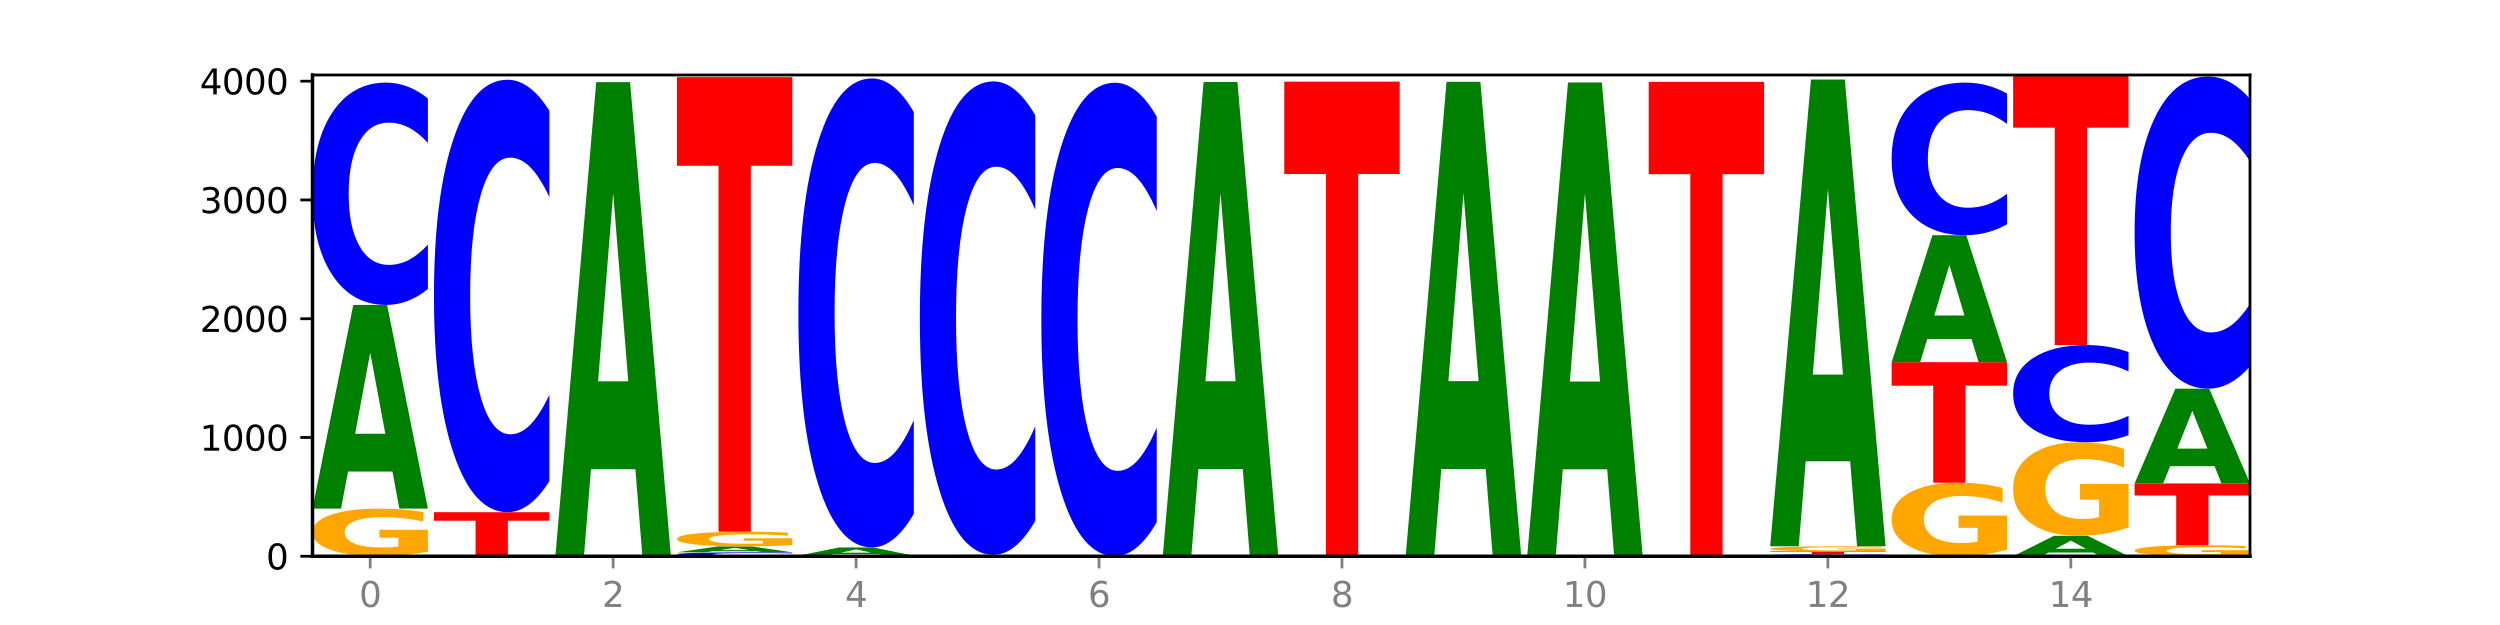
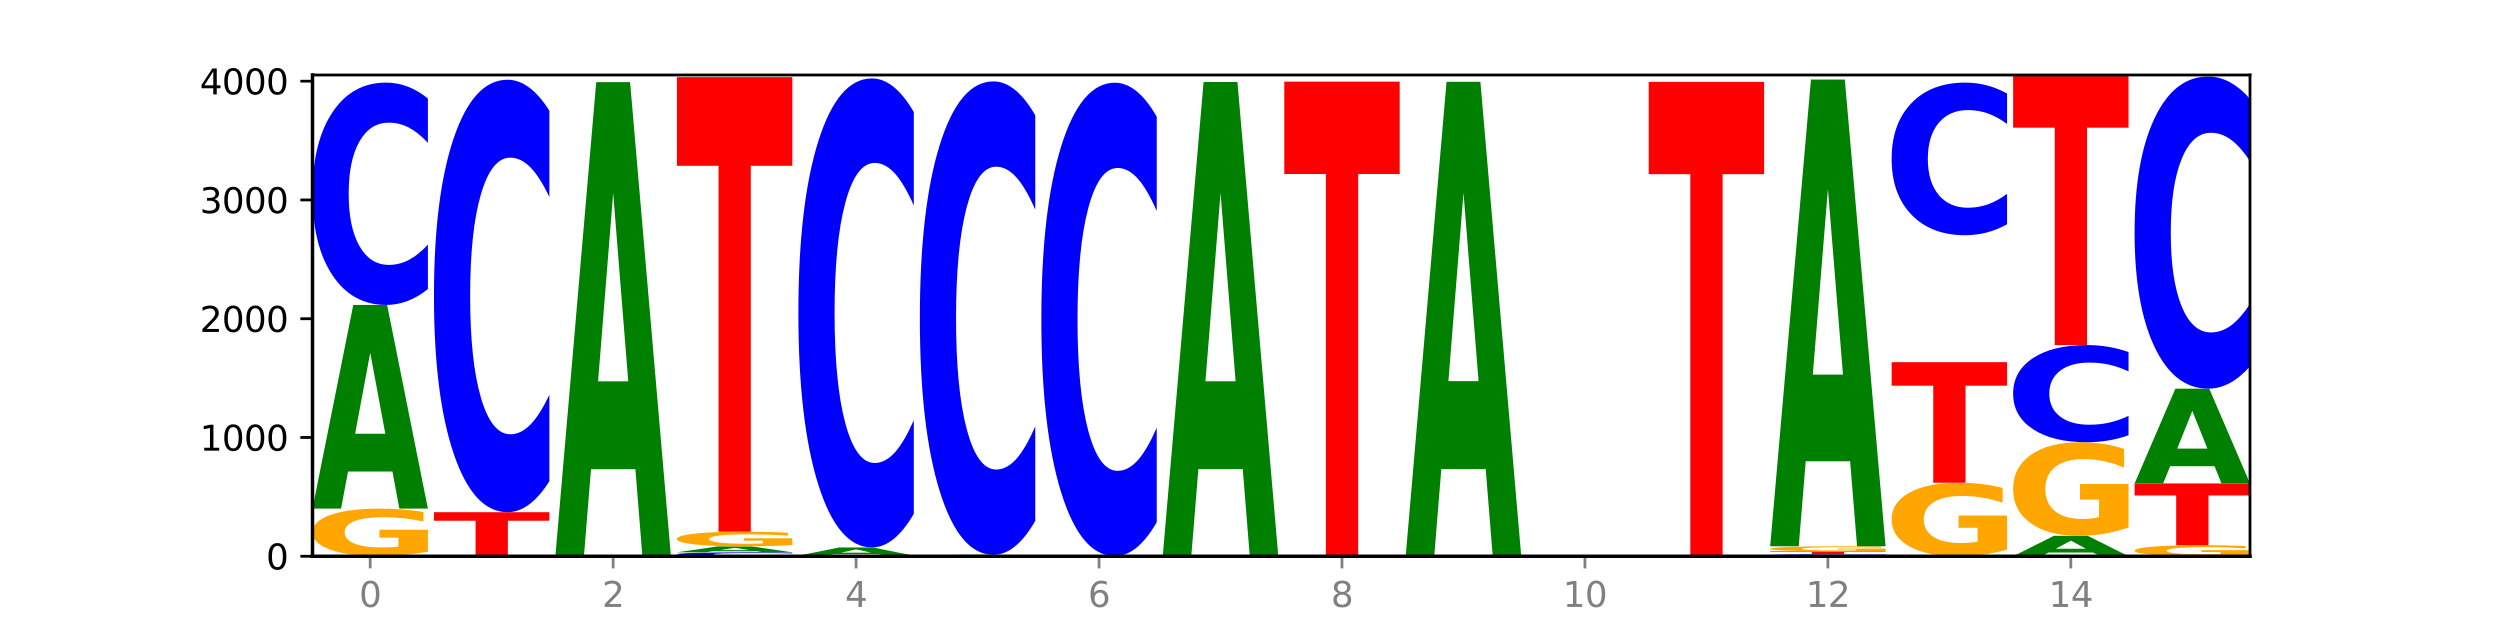
<svg xmlns="http://www.w3.org/2000/svg" xmlns:xlink="http://www.w3.org/1999/xlink" width="720pt" height="180pt" viewBox="0 0 720 180" version="1.1">
  <defs>
    <style type="text/css">*{stroke-linejoin: round; stroke-linecap: butt}</style>
  </defs>
  <g id="figure_1">
    <g id="patch_1">
      <path d="M 0 180  L 720 180  L 720 0  L 0 0  z " style="fill: #ffffff" />
    </g>
    <g id="axes_1">
      <g id="patch_2">
        <path d="M 90 160.2  L 648 160.2  L 648 21.6  L 90 21.6  z " style="fill: #ffffff" />
      </g>
      <g id="line2d_1">
        <path d="M 90 160.2  L 648 160.2  " clip-path="url(#p2a5c91e3a0)" style="fill: none; stroke: #000000; stroke-width: 0.5; stroke-linecap: square" />
      </g>
      <g id="patch_3">
        <path d="M 90 160.132  L 123.235 160.132  L 123.235 160.145  L 111.278 160.145  L 111.278 160.2  L 101.98 160.2  L 101.98 160.145  L 90 160.145  L 90 160.132  z " clip-path="url(#p2a5c91e3a0)" style="fill: #ff0000" />
      </g>
      <g id="patch_4">
        <path d="M 123.235 158.897  Q 119.883 159.514 116.278 159.824  Q 112.673 160.132 108.83 160.132  Q 100.145 160.132 95.072 158.293  Q 90 156.455 90 153.312  Q 90 150.132 95.162 148.308  Q 100.331 146.484 109.321 146.484  Q 112.785 146.484 115.958 146.732  Q 119.138 146.977 121.954 147.462  L 121.954 150.183  Q 119.049 149.559 116.174 149.252  Q 113.299 148.942 110.409 148.942  Q 105.061 148.942 102.163 150.075  Q 99.266 151.206 99.266 153.312  Q 99.266 155.398 102.059 156.537  Q 104.852 157.673 109.992 157.673  Q 111.392 157.673 112.591 157.608  Q 113.79 157.541 114.744 157.4  L 114.744 154.846  L 109.269 154.846  L 109.269 152.57  L 123.235 152.57  L 123.235 158.897  z " clip-path="url(#p2a5c91e3a0)" style="fill: #ffa600" />
      </g>
      <g id="patch_5">
        <path d="M 113.022 135.797  L 100.24 135.797  L 98.222 146.484  L 90 146.484  L 101.742 87.822  L 111.493 87.822  L 123.235 146.484  L 115.02 146.484  L 113.022 135.797  z M 102.279 124.91  L 110.963 124.91  L 106.628 101.576  L 102.279 124.91  z " clip-path="url(#p2a5c91e3a0)" style="fill: #008000" />
      </g>
      <g id="patch_6">
        <path d="M 123.235 83.232  Q 120.455 85.507 117.449 86.658  Q 114.443 87.822 111.169 87.822  Q 101.405 87.822 95.702 79.197  Q 90 70.573 90 55.825  Q 90 41.024 95.702 32.413  Q 101.405 23.789 111.169 23.789  Q 114.443 23.789 117.449 24.953  Q 120.455 26.104 123.235 28.379  L 123.235 41.143  Q 120.43 38.127 117.708 36.725  Q 114.987 35.323 111.981 35.323  Q 106.588 35.323 103.498 40.786  Q 100.417 46.236 100.417 55.825  Q 100.417 65.375 103.498 70.838  Q 106.588 76.287 111.981 76.287  Q 114.987 76.287 117.708 74.885  Q 120.43 73.47 123.235 70.454  L 123.235 83.232  z " clip-path="url(#p2a5c91e3a0)" style="fill: #0000ff" />
      </g>
      <g id="patch_7">
        <path d="M 148.006 160.194  L 135.225 160.194  L 133.206 160.2  L 124.984 160.2  L 136.726 160.166  L 146.477 160.166  L 158.219 160.2  L 150.004 160.2  L 148.006 160.194  z M 137.263 160.187  L 145.947 160.187  L 141.612 160.174  L 137.263 160.187  z " clip-path="url(#p2a5c91e3a0)" style="fill: #008000" />
      </g>
      <g id="patch_8">
        <path d="M 124.984 147.51  L 158.219 147.51  L 158.219 149.978  L 146.263 149.978  L 146.263 160.166  L 136.964 160.166  L 136.964 149.978  L 124.984 149.978  L 124.984 147.51  z " clip-path="url(#p2a5c91e3a0)" style="fill: #ff0000" />
      </g>
      <g id="patch_9">
        <path d="M 158.219 138.583  Q 155.439 143.008 152.433 145.246  Q 149.427 147.51 146.153 147.51  Q 136.389 147.51 130.687 130.736  Q 124.984 113.963 124.984 85.278  Q 124.984 56.49 130.687 39.742  Q 136.389 22.968 146.153 22.968  Q 149.427 22.968 152.433 25.232  Q 155.439 27.47 158.219 31.895  L 158.219 56.721  Q 155.414 50.856 152.693 48.129  Q 149.971 45.402 146.965 45.402  Q 141.573 45.402 138.483 56.027  Q 135.401 66.626 135.401 85.278  Q 135.401 103.852 138.483 114.477  Q 141.573 125.076 146.965 125.076  Q 149.971 125.076 152.693 122.349  Q 155.414 119.597 158.219 113.731  L 158.219 138.583  z " clip-path="url(#p2a5c91e3a0)" style="fill: #0000ff" />
      </g>
      <g id="patch_10">
        <path d="M 193.204 160.197  Q 189.852 160.198 186.247 160.199  Q 182.642 160.2 178.798 160.2  Q 170.113 160.2 165.041 160.195  Q 159.969 160.191 159.969 160.183  Q 159.969 160.175 165.13 160.17  Q 170.3 160.166 179.29 160.166  Q 182.754 160.166 185.927 160.166  Q 189.107 160.167 191.923 160.168  L 191.923 160.175  Q 189.018 160.174 186.143 160.173  Q 183.267 160.172 180.377 160.172  Q 175.029 160.172 172.132 160.175  Q 169.235 160.178 169.235 160.183  Q 169.235 160.188 172.028 160.191  Q 174.821 160.194 179.96 160.194  Q 181.361 160.194 182.56 160.194  Q 183.759 160.194 184.712 160.193  L 184.712 160.187  L 179.238 160.187  L 179.238 160.181  L 193.204 160.181  L 193.204 160.197  z " clip-path="url(#p2a5c91e3a0)" style="fill: #ffa600" />
      </g>
      <g id="patch_11">
        <path d="M 193.204 160.161  Q 190.424 160.163 187.418 160.165  Q 184.411 160.166 181.137 160.166  Q 171.374 160.166 165.671 160.157  Q 159.969 160.147 159.969 160.132  Q 159.969 160.116 165.671 160.107  Q 171.374 160.097 181.137 160.097  Q 184.411 160.097 187.418 160.099  Q 190.424 160.1 193.204 160.102  L 193.204 160.116  Q 190.399 160.113 187.677 160.111  Q 184.956 160.11 181.95 160.11  Q 176.557 160.11 173.467 160.116  Q 170.386 160.121 170.386 160.132  Q 170.386 160.142 173.467 160.148  Q 176.557 160.153 181.95 160.153  Q 184.956 160.153 187.677 160.152  Q 190.399 160.15 193.204 160.147  L 193.204 160.161  z " clip-path="url(#p2a5c91e3a0)" style="fill: #0000ff" />
      </g>
      <g id="patch_12">
        <path d="M 159.969 159.961  L 193.204 159.961  L 193.204 159.987  L 181.247 159.987  L 181.247 160.097  L 171.949 160.097  L 171.949 159.987  L 159.969 159.987  L 159.969 159.961  z " clip-path="url(#p2a5c91e3a0)" style="fill: #ff0000" />
      </g>
      <g id="patch_13">
        <path d="M 182.991 135.129  L 170.209 135.129  L 168.191 159.961  L 159.969 159.961  L 171.711 23.652  L 181.462 23.652  L 193.204 159.961  L 184.988 159.961  L 182.991 135.129  z M 172.248 109.831  L 180.932 109.831  L 176.596 55.611  L 172.248 109.831  z " clip-path="url(#p2a5c91e3a0)" style="fill: #008000" />
      </g>
      <g id="patch_14">
        <path d="M 228.188 160.119  Q 225.408 160.159 222.402 160.179  Q 219.396 160.2 216.122 160.2  Q 206.358 160.2 200.655 160.048  Q 194.953 159.896 194.953 159.636  Q 194.953 159.375 200.655 159.223  Q 206.358 159.071 216.122 159.071  Q 219.396 159.071 222.402 159.092  Q 225.408 159.112 228.188 159.152  L 228.188 159.377  Q 225.383 159.324 222.661 159.299  Q 219.94 159.275 216.934 159.275  Q 211.541 159.275 208.451 159.371  Q 205.37 159.467 205.37 159.636  Q 205.37 159.804 208.451 159.901  Q 211.541 159.997 216.934 159.997  Q 219.94 159.997 222.661 159.972  Q 225.383 159.947 228.188 159.894  L 228.188 160.119  z " clip-path="url(#p2a5c91e3a0)" style="fill: #0000ff" />
      </g>
      <g id="patch_15">
        <path d="M 217.975 158.76  L 205.193 158.76  L 203.175 159.071  L 194.953 159.071  L 206.695 157.361  L 216.446 157.361  L 228.188 159.071  L 219.973 159.071  L 217.975 158.76  z M 207.232 158.442  L 215.916 158.442  L 211.581 157.762  L 207.232 158.442  z " clip-path="url(#p2a5c91e3a0)" style="fill: #008000" />
      </g>
      <g id="patch_16">
        <path d="M 228.188 156.977  Q 224.836 157.169 221.231 157.265  Q 217.626 157.361 213.783 157.361  Q 205.098 157.361 200.025 156.79  Q 194.953 156.218 194.953 155.242  Q 194.953 154.253 200.115 153.686  Q 205.284 153.119 214.274 153.119  Q 217.738 153.119 220.911 153.197  Q 224.091 153.273 226.907 153.424  L 226.907 154.269  Q 224.002 154.075 221.127 153.98  Q 218.252 153.884 215.362 153.884  Q 210.014 153.884 207.116 154.236  Q 204.219 154.587 204.219 155.242  Q 204.219 155.89 207.012 156.244  Q 209.805 156.597 214.945 156.597  Q 216.345 156.597 217.544 156.577  Q 218.743 156.556 219.697 156.512  L 219.697 155.718  L 214.222 155.718  L 214.222 155.011  L 228.188 155.011  L 228.188 156.977  z " clip-path="url(#p2a5c91e3a0)" style="fill: #ffa600" />
      </g>
      <g id="patch_17">
        <path d="M 194.953 22.216  L 228.188 22.216  L 228.188 47.746  L 216.231 47.746  L 216.231 153.119  L 206.933 153.119  L 206.933 47.746  L 194.953 47.746  L 194.953 22.216  z " clip-path="url(#p2a5c91e3a0)" style="fill: #ff0000" />
      </g>
      <g id="patch_18">
        <path d="M 263.172 160.197  Q 259.821 160.198 256.216 160.199  Q 252.61 160.2 248.767 160.2  Q 240.082 160.2 235.01 160.195  Q 229.937 160.191 229.937 160.183  Q 229.937 160.175 235.099 160.17  Q 240.268 160.166 249.259 160.166  Q 252.722 160.166 255.895 160.166  Q 259.076 160.167 261.891 160.168  L 261.891 160.175  Q 258.986 160.174 256.111 160.173  Q 253.236 160.172 250.346 160.172  Q 244.998 160.172 242.101 160.175  Q 239.203 160.178 239.203 160.183  Q 239.203 160.188 241.996 160.191  Q 244.79 160.194 249.929 160.194  Q 251.329 160.194 252.529 160.194  Q 253.728 160.194 254.681 160.193  L 254.681 160.187  L 249.207 160.187  L 249.207 160.181  L 263.172 160.181  L 263.172 160.197  z " clip-path="url(#p2a5c91e3a0)" style="fill: #ffa600" />
      </g>
      <g id="patch_19">
        <path d="M 229.937 160.029  L 263.172 160.029  L 263.172 160.056  L 251.216 160.056  L 251.216 160.166  L 241.917 160.166  L 241.917 160.056  L 229.937 160.056  L 229.937 160.029  z " clip-path="url(#p2a5c91e3a0)" style="fill: #ff0000" />
      </g>
      <g id="patch_20">
        <path d="M 252.959 159.599  L 240.178 159.599  L 238.159 160.029  L 229.937 160.029  L 241.679 157.669  L 251.43 157.669  L 263.172 160.029  L 254.957 160.029  L 252.959 159.599  z M 242.216 159.161  L 250.9 159.161  L 246.565 158.222  L 242.216 159.161  z " clip-path="url(#p2a5c91e3a0)" style="fill: #008000" />
      </g>
      <g id="patch_21">
        <path d="M 263.172 147.987  Q 260.392 152.786 257.386 155.213  Q 254.38 157.669 251.106 157.669  Q 241.342 157.669 235.64 139.476  Q 229.937 121.284 229.937 90.172  Q 229.937 58.949 235.64 40.784  Q 241.342 22.592 251.106 22.592  Q 254.38 22.592 257.386 25.047  Q 260.392 27.475 263.172 32.274  L 263.172 59.2  Q 260.367 52.838 257.646 49.881  Q 254.924 46.923 251.918 46.923  Q 246.526 46.923 243.436 58.447  Q 240.354 69.943 240.354 90.172  Q 240.354 110.318 243.436 121.842  Q 246.526 133.338 251.918 133.338  Q 254.924 133.338 257.646 130.38  Q 260.367 127.394 263.172 121.033  L 263.172 147.987  z " clip-path="url(#p2a5c91e3a0)" style="fill: #0000ff" />
      </g>
      <g id="patch_22">
        <path d="M 287.944 160.125  L 275.162 160.125  L 273.144 160.2  L 264.922 160.2  L 276.664 159.79  L 286.415 159.79  L 298.157 160.2  L 289.941 160.2  L 287.944 160.125  z M 277.2 160.049  L 285.885 160.049  L 281.549 159.886  L 277.2 160.049  z " clip-path="url(#p2a5c91e3a0)" style="fill: #008000" />
      </g>
      <g id="patch_23">
        <path d="M 298.157 150.017  Q 295.377 154.861 292.371 157.311  Q 289.364 159.79 286.09 159.79  Q 276.327 159.79 270.624 141.427  Q 264.922 123.064 264.922 91.661  Q 264.922 60.145 270.624 41.81  Q 276.327 23.447 286.09 23.447  Q 289.364 23.447 292.371 25.926  Q 295.377 28.376 298.157 33.22  L 298.157 60.398  Q 295.352 53.977 292.63 50.992  Q 289.909 48.006 286.903 48.006  Q 281.51 48.006 278.42 59.638  Q 275.338 71.242 275.338 91.661  Q 275.338 111.995 278.42 123.627  Q 281.51 135.23 286.903 135.23  Q 289.909 135.23 292.63 132.245  Q 295.352 129.231 298.157 122.81  L 298.157 150.017  z " clip-path="url(#p2a5c91e3a0)" style="fill: #0000ff" />
      </g>
      <g id="patch_24">
        <path d="M 333.141 160.197  Q 329.789 160.198 326.184 160.199  Q 322.579 160.2 318.736 160.2  Q 310.051 160.2 304.978 160.195  Q 299.906 160.191 299.906 160.183  Q 299.906 160.175 305.068 160.17  Q 310.237 160.166 319.227 160.166  Q 322.691 160.166 325.864 160.166  Q 329.044 160.167 331.86 160.168  L 331.86 160.175  Q 328.955 160.174 326.08 160.173  Q 323.205 160.172 320.315 160.172  Q 314.967 160.172 312.069 160.175  Q 309.172 160.178 309.172 160.183  Q 309.172 160.188 311.965 160.191  Q 314.758 160.194 319.898 160.194  Q 321.298 160.194 322.497 160.194  Q 323.696 160.194 324.65 160.193  L 324.65 160.187  L 319.175 160.187  L 319.175 160.181  L 333.141 160.181  L 333.141 160.197  z " clip-path="url(#p2a5c91e3a0)" style="fill: #ffa600" />
      </g>
      <g id="patch_25">
        <path d="M 333.141 150.393  Q 330.361 155.237 327.355 157.687  Q 324.349 160.166 321.075 160.166  Q 311.311 160.166 305.608 141.803  Q 299.906 123.44 299.906 92.037  Q 299.906 60.521 305.608 42.186  Q 311.311 23.823 321.075 23.823  Q 324.349 23.823 327.355 26.302  Q 330.361 28.752 333.141 33.596  L 333.141 60.775  Q 330.336 54.353 327.614 51.368  Q 324.893 48.382 321.887 48.382  Q 316.494 48.382 313.404 60.014  Q 310.323 71.618 310.323 92.037  Q 310.323 112.371 313.404 124.003  Q 316.494 135.607 321.887 135.607  Q 324.893 135.607 327.614 132.621  Q 330.336 129.608 333.141 123.186  L 333.141 150.393  z " clip-path="url(#p2a5c91e3a0)" style="fill: #0000ff" />
      </g>
      <g id="patch_26">
        <path d="M 368.125 160.197  Q 364.774 160.198 361.169 160.199  Q 357.563 160.2 353.72 160.2  Q 345.035 160.2 339.963 160.195  Q 334.89 160.191 334.89 160.183  Q 334.89 160.175 340.052 160.17  Q 345.221 160.166 354.212 160.166  Q 357.675 160.166 360.848 160.166  Q 364.029 160.167 366.844 160.168  L 366.844 160.175  Q 363.939 160.174 361.064 160.173  Q 358.189 160.172 355.299 160.172  Q 349.951 160.172 347.054 160.175  Q 344.156 160.178 344.156 160.183  Q 344.156 160.188 346.949 160.191  Q 349.743 160.194 354.882 160.194  Q 356.282 160.194 357.482 160.194  Q 358.681 160.194 359.634 160.193  L 359.634 160.187  L 354.159 160.187  L 354.159 160.181  L 368.125 160.181  L 368.125 160.197  z " clip-path="url(#p2a5c91e3a0)" style="fill: #ffa600" />
      </g>
      <g id="patch_27">
        <path d="M 334.89 160.097  L 368.125 160.097  L 368.125 160.111  L 356.168 160.111  L 356.168 160.166  L 346.87 160.166  L 346.87 160.111  L 334.89 160.111  L 334.89 160.097  z " clip-path="url(#p2a5c91e3a0)" style="fill: #ff0000" />
      </g>
      <g id="patch_28">
        <path d="M 368.125 160.085  Q 365.345 160.091 362.339 160.094  Q 359.333 160.097 356.059 160.097  Q 346.295 160.097 340.593 160.074  Q 334.89 160.051 334.89 160.012  Q 334.89 159.972 340.593 159.949  Q 346.295 159.926 356.059 159.926  Q 359.333 159.926 362.339 159.929  Q 365.345 159.933 368.125 159.939  L 368.125 159.973  Q 365.32 159.965 362.599 159.961  Q 359.877 159.957 356.871 159.957  Q 351.479 159.957 348.389 159.972  Q 345.307 159.986 345.307 160.012  Q 345.307 160.037 348.389 160.052  Q 351.479 160.067 356.871 160.067  Q 359.877 160.067 362.599 160.063  Q 365.32 160.059 368.125 160.051  L 368.125 160.085  z " clip-path="url(#p2a5c91e3a0)" style="fill: #0000ff" />
      </g>
      <g id="patch_29">
        <path d="M 357.912 135.095  L 345.131 135.095  L 343.112 159.926  L 334.89 159.926  L 346.632 23.618  L 356.383 23.618  L 368.125 159.926  L 359.91 159.926  L 357.912 135.095  z M 347.169 109.797  L 355.853 109.797  L 351.518 55.577  L 347.169 109.797  z " clip-path="url(#p2a5c91e3a0)" style="fill: #008000" />
      </g>
      <g id="patch_30">
        <path d="M 403.11 160.178  Q 400.33 160.189 397.324 160.194  Q 394.317 160.2 391.043 160.2  Q 381.28 160.2 375.577 160.159  Q 369.875 160.117 369.875 160.046  Q 369.875 159.975 375.577 159.934  Q 381.28 159.892 391.043 159.892  Q 394.317 159.892 397.324 159.898  Q 400.33 159.903 403.11 159.914  L 403.11 159.976  Q 400.305 159.961 397.583 159.954  Q 394.862 159.948 391.856 159.948  Q 386.463 159.948 383.373 159.974  Q 380.291 160 380.291 160.046  Q 380.291 160.092 383.373 160.118  Q 386.463 160.145 391.856 160.145  Q 394.862 160.145 397.583 160.138  Q 400.305 160.131 403.11 160.117  L 403.11 160.178  z " clip-path="url(#p2a5c91e3a0)" style="fill: #0000ff" />
      </g>
      <g id="patch_31">
        <path d="M 369.875 23.515  L 403.11 23.515  L 403.11 50.113  L 391.153 50.113  L 391.153 159.892  L 381.855 159.892  L 381.855 50.113  L 369.875 50.113  L 369.875 23.515  z " clip-path="url(#p2a5c91e3a0)" style="fill: #ff0000" />
      </g>
      <g id="patch_32">
        <path d="M 438.094 160.18  Q 435.314 160.19 432.308 160.195  Q 429.302 160.2 426.028 160.2  Q 416.264 160.2 410.561 160.163  Q 404.859 160.126 404.859 160.063  Q 404.859 160 410.561 159.963  Q 416.264 159.926 426.028 159.926  Q 429.302 159.926 432.308 159.931  Q 435.314 159.936 438.094 159.946  L 438.094 160.001  Q 435.289 159.988 432.567 159.982  Q 429.846 159.976 426.84 159.976  Q 421.447 159.976 418.357 159.999  Q 415.276 160.022 415.276 160.063  Q 415.276 160.104 418.357 160.127  Q 421.447 160.151 426.84 160.151  Q 429.846 160.151 432.567 160.145  Q 435.289 160.139 438.094 160.126  L 438.094 160.18  z " clip-path="url(#p2a5c91e3a0)" style="fill: #0000ff" />
      </g>
      <g id="patch_33">
        <path d="M 427.881 135.083  L 415.099 135.083  L 413.081 159.926  L 404.859 159.926  L 416.601 23.55  L 426.352 23.55  L 438.094 159.926  L 429.879 159.926  L 427.881 135.083  z M 417.138 109.772  L 425.822 109.772  L 421.487 55.525  L 417.138 109.772  z " clip-path="url(#p2a5c91e3a0)" style="fill: #008000" />
      </g>
      <g id="patch_34">
        <path d="M 439.843 160.166  L 473.078 160.166  L 473.078 160.172  L 461.121 160.172  L 461.121 160.2  L 451.823 160.2  L 451.823 160.172  L 439.843 160.172  L 439.843 160.166  z " clip-path="url(#p2a5c91e3a0)" style="fill: #ff0000" />
      </g>
      <g id="patch_35">
        <path d="M 473.078 160.161  Q 470.298 160.163 467.292 160.165  Q 464.286 160.166 461.012 160.166  Q 451.248 160.166 445.546 160.157  Q 439.843 160.147 439.843 160.132  Q 439.843 160.116 445.546 160.107  Q 451.248 160.097 461.012 160.097  Q 464.286 160.097 467.292 160.099  Q 470.298 160.1 473.078 160.102  L 473.078 160.116  Q 470.273 160.113 467.552 160.111  Q 464.83 160.11 461.824 160.11  Q 456.432 160.11 453.342 160.116  Q 450.26 160.121 450.26 160.132  Q 450.26 160.142 453.342 160.148  Q 456.432 160.153 461.824 160.153  Q 464.83 160.153 467.552 160.152  Q 470.273 160.15 473.078 160.147  L 473.078 160.161  z " clip-path="url(#p2a5c91e3a0)" style="fill: #0000ff" />
      </g>
      <g id="patch_36">
        <path d="M 473.078 160.088  Q 469.727 160.093 466.121 160.095  Q 462.516 160.097 458.673 160.097  Q 449.988 160.097 444.916 160.084  Q 439.843 160.07 439.843 160.046  Q 439.843 160.022 445.005 160.008  Q 450.174 159.995 459.165 159.995  Q 462.628 159.995 465.801 159.997  Q 468.982 159.998 471.797 160.002  L 471.797 160.023  Q 468.892 160.018 466.017 160.016  Q 463.142 160.013 460.252 160.013  Q 454.904 160.013 452.007 160.022  Q 449.109 160.03 449.109 160.046  Q 449.109 160.062 451.902 160.07  Q 454.696 160.079 459.835 160.079  Q 461.235 160.079 462.434 160.078  Q 463.634 160.078 464.587 160.077  L 464.587 160.058  L 459.112 160.058  L 459.112 160.041  L 473.078 160.041  L 473.078 160.088  z " clip-path="url(#p2a5c91e3a0)" style="fill: #ffa600" />
      </g>
      <g id="patch_37">
-         <path d="M 462.865 135.176  L 450.084 135.176  L 448.065 159.995  L 439.843 159.995  L 451.585 23.755  L 461.336 23.755  L 473.078 159.995  L 464.863 159.995  L 462.865 135.176  z M 452.122 109.89  L 460.806 109.89  L 456.471 55.698  L 452.122 109.89  z " clip-path="url(#p2a5c91e3a0)" style="fill: #008000" />
-       </g>
+         </g>
      <g id="patch_38">
        <path d="M 497.85 160.175  L 485.068 160.175  L 483.05 160.2  L 474.828 160.2  L 486.57 160.063  L 496.321 160.063  L 508.063 160.2  L 499.847 160.2  L 497.85 160.175  z M 487.106 160.15  L 495.791 160.15  L 491.455 160.095  L 487.106 160.15  z " clip-path="url(#p2a5c91e3a0)" style="fill: #008000" />
      </g>
      <g id="patch_39">
        <path d="M 508.063 160.048  Q 505.283 160.056 502.276 160.059  Q 499.27 160.063 495.996 160.063  Q 486.233 160.063 480.53 160.036  Q 474.828 160.008 474.828 159.961  Q 474.828 159.913 480.53 159.886  Q 486.233 159.858 495.996 159.858  Q 499.27 159.858 502.276 159.862  Q 505.283 159.865 508.063 159.873  L 508.063 159.914  Q 505.258 159.904 502.536 159.899  Q 499.815 159.895 496.808 159.895  Q 491.416 159.895 488.326 159.912  Q 485.244 159.93 485.244 159.961  Q 485.244 159.991 488.326 160.009  Q 491.416 160.026 496.808 160.026  Q 499.815 160.026 502.536 160.022  Q 505.258 160.017 508.063 160.008  L 508.063 160.048  z " clip-path="url(#p2a5c91e3a0)" style="fill: #0000ff" />
      </g>
      <g id="patch_40">
        <path d="M 474.828 23.584  L 508.063 23.584  L 508.063 50.161  L 496.106 50.161  L 496.106 159.858  L 486.808 159.858  L 486.808 50.161  L 474.828 50.161  L 474.828 23.584  z " clip-path="url(#p2a5c91e3a0)" style="fill: #ff0000" />
      </g>
      <g id="patch_41">
        <path d="M 543.047 160.158  Q 540.267 160.179 537.261 160.189  Q 534.255 160.2 530.981 160.2  Q 521.217 160.2 515.514 160.122  Q 509.812 160.043 509.812 159.909  Q 509.812 159.775 515.514 159.697  Q 521.217 159.619 530.981 159.619  Q 534.255 159.619 537.261 159.629  Q 540.267 159.64 543.047 159.66  L 543.047 159.776  Q 540.242 159.749 537.52 159.736  Q 534.799 159.723 531.793 159.723  Q 526.4 159.723 523.31 159.773  Q 520.229 159.822 520.229 159.909  Q 520.229 159.996 523.31 160.046  Q 526.4 160.095 531.793 160.095  Q 534.799 160.095 537.52 160.083  Q 540.242 160.07 543.047 160.042  L 543.047 160.158  z " clip-path="url(#p2a5c91e3a0)" style="fill: #0000ff" />
      </g>
      <g id="patch_42">
        <path d="M 509.812 158.798  L 543.047 158.798  L 543.047 158.958  L 531.09 158.958  L 531.09 159.619  L 521.792 159.619  L 521.792 158.958  L 509.812 158.958  L 509.812 158.798  z " clip-path="url(#p2a5c91e3a0)" style="fill: #ff0000" />
      </g>
      <g id="patch_43">
        <path d="M 543.047 158.665  Q 539.695 158.731 536.09 158.764  Q 532.485 158.798 528.642 158.798  Q 519.957 158.798 514.884 158.599  Q 509.812 158.401 509.812 158.063  Q 509.812 157.72 514.974 157.523  Q 520.143 157.327 529.133 157.327  Q 532.597 157.327 535.77 157.353  Q 538.95 157.38 541.766 157.432  L 541.766 157.725  Q 538.861 157.658 535.986 157.625  Q 533.111 157.592 530.221 157.592  Q 524.873 157.592 521.975 157.714  Q 519.078 157.836 519.078 158.063  Q 519.078 158.287 521.871 158.41  Q 524.664 158.533 529.804 158.533  Q 531.204 158.533 532.403 158.526  Q 533.602 158.518 534.556 158.503  L 534.556 158.228  L 529.081 158.228  L 529.081 157.983  L 543.047 157.983  L 543.047 158.665  z " clip-path="url(#p2a5c91e3a0)" style="fill: #ffa600" />
      </g>
      <g id="patch_44">
        <path d="M 532.834 132.838  L 520.052 132.838  L 518.034 157.327  L 509.812 157.327  L 521.554 22.9  L 531.305 22.9  L 543.047 157.327  L 534.832 157.327  L 532.834 132.838  z M 522.091 107.889  L 530.775 107.889  L 526.44 54.418  L 522.091 107.889  z " clip-path="url(#p2a5c91e3a0)" style="fill: #008000" />
      </g>
      <g id="patch_45">
        <path d="M 578.031 158.284  Q 574.68 159.242 571.074 159.723  Q 567.469 160.2 563.626 160.2  Q 554.941 160.2 549.869 157.348  Q 544.796 154.497 544.796 149.62  Q 544.796 144.686 549.958 141.857  Q 555.127 139.027 564.118 139.027  Q 567.581 139.027 570.754 139.412  Q 573.935 139.792 576.75 140.545  L 576.75 144.765  Q 573.845 143.799 570.97 143.322  Q 568.095 142.841 565.205 142.841  Q 559.857 142.841 556.96 144.599  Q 554.062 146.353 554.062 149.62  Q 554.062 152.857 556.855 154.624  Q 559.649 156.386 564.788 156.386  Q 566.188 156.386 567.387 156.286  Q 568.587 156.181 569.54 155.962  L 569.54 151.999  L 564.065 151.999  L 564.065 148.47  L 578.031 148.47  L 578.031 158.284  z " clip-path="url(#p2a5c91e3a0)" style="fill: #ffa600" />
      </g>
      <g id="patch_46">
        <path d="M 544.796 104.308  L 578.031 104.308  L 578.031 111.08  L 566.074 111.08  L 566.074 139.027  L 556.776 139.027  L 556.776 111.08  L 544.796 111.08  L 544.796 104.308  z " clip-path="url(#p2a5c91e3a0)" style="fill: #ff0000" />
      </g>
      <g id="patch_47">
-         <path d="M 567.818 97.647  L 555.037 97.647  L 553.018 104.308  L 544.796 104.308  L 556.538 67.743  L 566.289 67.743  L 578.031 104.308  L 569.816 104.308  L 567.818 97.647  z M 557.075 90.861  L 565.759 90.861  L 561.424 76.316  L 557.075 90.861  z " clip-path="url(#p2a5c91e3a0)" style="fill: #008000" />
-       </g>
+         </g>
      <g id="patch_48">
        <path d="M 578.031 64.592  Q 575.251 66.154 572.245 66.944  Q 569.239 67.743 565.965 67.743  Q 556.201 67.743 550.499 61.823  Q 544.796 55.903 544.796 45.78  Q 544.796 35.62 550.499 29.709  Q 556.201 23.789 565.965 23.789  Q 569.239 23.789 572.245 24.588  Q 575.251 25.378 578.031 26.94  L 578.031 35.701  Q 575.226 33.631 572.505 32.669  Q 569.783 31.706 566.777 31.706  Q 561.384 31.706 558.295 35.456  Q 555.213 39.197 555.213 45.78  Q 555.213 52.335 558.295 56.085  Q 561.384 59.826 566.777 59.826  Q 569.783 59.826 572.505 58.863  Q 575.226 57.892 578.031 55.822  L 578.031 64.592  z " clip-path="url(#p2a5c91e3a0)" style="fill: #0000ff" />
      </g>
      <g id="patch_49">
        <path d="M 602.803 159.128  L 590.021 159.128  L 588.003 160.2  L 579.781 160.2  L 591.523 154.317  L 601.274 154.317  L 613.016 160.2  L 604.8 160.2  L 602.803 159.128  z M 592.059 158.036  L 600.744 158.036  L 596.408 155.696  L 592.059 158.036  z " clip-path="url(#p2a5c91e3a0)" style="fill: #008000" />
      </g>
      <g id="patch_50">
        <path d="M 613.016 151.878  Q 609.664 153.097 606.059 153.71  Q 602.454 154.317 598.61 154.317  Q 589.925 154.317 584.853 150.686  Q 579.781 147.056 579.781 140.848  Q 579.781 134.568 584.942 130.965  Q 590.112 127.363 599.102 127.363  Q 602.565 127.363 605.739 127.853  Q 608.919 128.337 611.735 129.295  L 611.735 134.668  Q 608.83 133.437 605.955 132.83  Q 603.079 132.218 600.189 132.218  Q 594.841 132.218 591.944 134.456  Q 589.046 136.689 589.046 140.848  Q 589.046 144.968 591.84 147.218  Q 594.633 149.462 599.772 149.462  Q 601.173 149.462 602.372 149.333  Q 603.571 149.2 604.524 148.921  L 604.524 143.877  L 599.05 143.877  L 599.05 139.384  L 613.016 139.384  L 613.016 151.878  z " clip-path="url(#p2a5c91e3a0)" style="fill: #ffa600" />
      </g>
      <g id="patch_51">
        <path d="M 613.016 125.357  Q 610.236 126.351 607.229 126.854  Q 604.223 127.363 600.949 127.363  Q 591.186 127.363 585.483 123.594  Q 579.781 119.826 579.781 113.382  Q 579.781 106.914 585.483 103.151  Q 591.186 99.383 600.949 99.383  Q 604.223 99.383 607.229 99.892  Q 610.236 100.394 613.016 101.389  L 613.016 106.966  Q 610.21 105.648 607.489 105.036  Q 604.768 104.423 601.761 104.423  Q 596.369 104.423 593.279 106.81  Q 590.197 109.191 590.197 113.382  Q 590.197 117.555 593.279 119.942  Q 596.369 122.323 601.761 122.323  Q 604.768 122.323 607.489 121.71  Q 610.21 121.092 613.016 119.774  L 613.016 125.357  z " clip-path="url(#p2a5c91e3a0)" style="fill: #0000ff" />
      </g>
      <g id="patch_52">
        <path d="M 579.781 21.6  L 613.016 21.6  L 613.016 36.77  L 601.059 36.77  L 601.059 99.383  L 591.761 99.383  L 591.761 36.77  L 579.781 36.77  L 579.781 21.6  z " clip-path="url(#p2a5c91e3a0)" style="fill: #ff0000" />
      </g>
      <g id="patch_53">
        <path d="M 648 159.912  Q 644.648 160.056 641.043 160.128  Q 637.438 160.2 633.595 160.2  Q 624.91 160.2 619.837 159.772  Q 614.765 159.343 614.765 158.61  Q 614.765 157.869 619.927 157.444  Q 625.096 157.019 634.086 157.019  Q 637.55 157.019 640.723 157.077  Q 643.903 157.134 646.719 157.247  L 646.719 157.881  Q 643.814 157.736 640.939 157.664  Q 638.064 157.592 635.174 157.592  Q 629.826 157.592 626.928 157.856  Q 624.031 158.12 624.031 158.61  Q 624.031 159.097 626.824 159.362  Q 629.617 159.627 634.757 159.627  Q 636.157 159.627 637.356 159.612  Q 638.555 159.596 639.509 159.563  L 639.509 158.968  L 634.034 158.968  L 634.034 158.438  L 648 158.438  L 648 159.912  z " clip-path="url(#p2a5c91e3a0)" style="fill: #ffa600" />
      </g>
      <g id="patch_54">
        <path d="M 614.765 139.232  L 648 139.232  L 648 142.701  L 636.043 142.701  L 636.043 157.019  L 626.745 157.019  L 626.745 142.701  L 614.765 142.701  L 614.765 139.232  z " clip-path="url(#p2a5c91e3a0)" style="fill: #ff0000" />
      </g>
      <g id="patch_55">
        <path d="M 637.787 134.26  L 625.005 134.26  L 622.987 139.232  L 614.765 139.232  L 626.507 111.936  L 636.258 111.936  L 648 139.232  L 639.785 139.232  L 637.787 134.26  z M 627.044 129.194  L 635.728 129.194  L 631.393 118.336  L 627.044 129.194  z " clip-path="url(#p2a5c91e3a0)" style="fill: #008000" />
      </g>
      <g id="patch_56">
        <path d="M 648 105.493  Q 645.22 108.687 642.214 110.302  Q 639.208 111.936 635.934 111.936  Q 626.17 111.936 620.467 99.829  Q 614.765 87.723 614.765 67.018  Q 614.765 46.24 620.467 34.152  Q 626.17 22.045 635.934 22.045  Q 639.208 22.045 642.214 23.679  Q 645.22 25.294 648 28.488  L 648 46.407  Q 645.195 42.173 642.473 40.205  Q 639.752 38.237 636.746 38.237  Q 631.353 38.237 628.263 45.906  Q 625.182 53.556 625.182 67.018  Q 625.182 80.425 628.263 88.094  Q 631.353 95.744 636.746 95.744  Q 639.752 95.744 642.473 93.776  Q 645.195 91.789 648 87.555  L 648 105.493  z " clip-path="url(#p2a5c91e3a0)" style="fill: #0000ff" />
      </g>
      <g id="matplotlib.axis_1">
        <g id="xtick_1">
          <g id="line2d_2">
            <defs>
              <path id="mbd8701dead" d="M 0 0  L 0 3.5  " style="stroke: #808080; stroke-width: 0.8" />
            </defs>
            <g>
              <use xlink:href="#mbd8701dead" x="106.618" y="160.2" style="fill: #808080; stroke: #808080; stroke-width: 0.8" />
            </g>
          </g>
          <g id="text_1">
            <g style="fill: #808080" transform="translate(103.436 174.798) scale(0.1 -0.1)">
              <defs>
                <path id="DejaVuSans-30" d="M 2034 4250  Q 1547 4250 1301 3770  Q 1056 3291 1056 2328  Q 1056 1369 1301 889  Q 1547 409 2034 409  Q 2525 409 2770 889  Q 3016 1369 3016 2328  Q 3016 3291 2770 3770  Q 2525 4250 2034 4250  z M 2034 4750  Q 2819 4750 3233 4129  Q 3647 3509 3647 2328  Q 3647 1150 3233 529  Q 2819 -91 2034 -91  Q 1250 -91 836 529  Q 422 1150 422 2328  Q 422 3509 836 4129  Q 1250 4750 2034 4750  z " transform="scale(0.016)" />
              </defs>
              <use xlink:href="#DejaVuSans-30" />
            </g>
          </g>
        </g>
        <g id="xtick_2">
          <g id="line2d_3">
            <g>
              <use xlink:href="#mbd8701dead" x="176.586" y="160.2" style="fill: #808080; stroke: #808080; stroke-width: 0.8" />
            </g>
          </g>
          <g id="text_2">
            <g style="fill: #808080" transform="translate(173.405 174.798) scale(0.1 -0.1)">
              <defs>
                <path id="DejaVuSans-32" d="M 1228 531  L 3431 531  L 3431 0  L 469 0  L 469 531  Q 828 903 1448 1529  Q 2069 2156 2228 2338  Q 2531 2678 2651 2914  Q 2772 3150 2772 3378  Q 2772 3750 2511 3984  Q 2250 4219 1831 4219  Q 1534 4219 1204 4116  Q 875 4013 500 3803  L 500 4441  Q 881 4594 1212 4672  Q 1544 4750 1819 4750  Q 2544 4750 2975 4387  Q 3406 4025 3406 3419  Q 3406 3131 3298 2873  Q 3191 2616 2906 2266  Q 2828 2175 2409 1742  Q 1991 1309 1228 531  z " transform="scale(0.016)" />
              </defs>
              <use xlink:href="#DejaVuSans-32" />
            </g>
          </g>
        </g>
        <g id="xtick_3">
          <g id="line2d_4">
            <g>
              <use xlink:href="#mbd8701dead" x="246.555" y="160.2" style="fill: #808080; stroke: #808080; stroke-width: 0.8" />
            </g>
          </g>
          <g id="text_3">
            <g style="fill: #808080" transform="translate(243.374 174.798) scale(0.1 -0.1)">
              <defs>
                <path id="DejaVuSans-34" d="M 2419 4116  L 825 1625  L 2419 1625  L 2419 4116  z M 2253 4666  L 3047 4666  L 3047 1625  L 3713 1625  L 3713 1100  L 3047 1100  L 3047 0  L 2419 0  L 2419 1100  L 313 1100  L 313 1709  L 2253 4666  z " transform="scale(0.016)" />
              </defs>
              <use xlink:href="#DejaVuSans-34" />
            </g>
          </g>
        </g>
        <g id="xtick_4">
          <g id="line2d_5">
            <g>
              <use xlink:href="#mbd8701dead" x="316.524" y="160.2" style="fill: #808080; stroke: #808080; stroke-width: 0.8" />
            </g>
          </g>
          <g id="text_4">
            <g style="fill: #808080" transform="translate(313.342 174.798) scale(0.1 -0.1)">
              <defs>
                <path id="DejaVuSans-36" d="M 2113 2584  Q 1688 2584 1439 2293  Q 1191 2003 1191 1497  Q 1191 994 1439 701  Q 1688 409 2113 409  Q 2538 409 2786 701  Q 3034 994 3034 1497  Q 3034 2003 2786 2293  Q 2538 2584 2113 2584  z M 3366 4563  L 3366 3988  Q 3128 4100 2886 4159  Q 2644 4219 2406 4219  Q 1781 4219 1451 3797  Q 1122 3375 1075 2522  Q 1259 2794 1537 2939  Q 1816 3084 2150 3084  Q 2853 3084 3261 2657  Q 3669 2231 3669 1497  Q 3669 778 3244 343  Q 2819 -91 2113 -91  Q 1303 -91 875 529  Q 447 1150 447 2328  Q 447 3434 972 4092  Q 1497 4750 2381 4750  Q 2619 4750 2861 4703  Q 3103 4656 3366 4563  z " transform="scale(0.016)" />
              </defs>
              <use xlink:href="#DejaVuSans-36" />
            </g>
          </g>
        </g>
        <g id="xtick_5">
          <g id="line2d_6">
            <g>
              <use xlink:href="#mbd8701dead" x="386.492" y="160.2" style="fill: #808080; stroke: #808080; stroke-width: 0.8" />
            </g>
          </g>
          <g id="text_5">
            <g style="fill: #808080" transform="translate(383.311 174.798) scale(0.1 -0.1)">
              <defs>
                <path id="DejaVuSans-38" d="M 2034 2216  Q 1584 2216 1326 1975  Q 1069 1734 1069 1313  Q 1069 891 1326 650  Q 1584 409 2034 409  Q 2484 409 2743 651  Q 3003 894 3003 1313  Q 3003 1734 2745 1975  Q 2488 2216 2034 2216  z M 1403 2484  Q 997 2584 770 2862  Q 544 3141 544 3541  Q 544 4100 942 4425  Q 1341 4750 2034 4750  Q 2731 4750 3128 4425  Q 3525 4100 3525 3541  Q 3525 3141 3298 2862  Q 3072 2584 2669 2484  Q 3125 2378 3379 2068  Q 3634 1759 3634 1313  Q 3634 634 3220 271  Q 2806 -91 2034 -91  Q 1263 -91 848 271  Q 434 634 434 1313  Q 434 1759 690 2068  Q 947 2378 1403 2484  z M 1172 3481  Q 1172 3119 1398 2916  Q 1625 2713 2034 2713  Q 2441 2713 2670 2916  Q 2900 3119 2900 3481  Q 2900 3844 2670 4047  Q 2441 4250 2034 4250  Q 1625 4250 1398 4047  Q 1172 3844 1172 3481  z " transform="scale(0.016)" />
              </defs>
              <use xlink:href="#DejaVuSans-38" />
            </g>
          </g>
        </g>
        <g id="xtick_6">
          <g id="line2d_7">
            <g>
              <use xlink:href="#mbd8701dead" x="456.461" y="160.2" style="fill: #808080; stroke: #808080; stroke-width: 0.8" />
            </g>
          </g>
          <g id="text_6">
            <g style="fill: #808080" transform="translate(450.098 174.798) scale(0.1 -0.1)">
              <defs>
                <path id="DejaVuSans-31" d="M 794 531  L 1825 531  L 1825 4091  L 703 3866  L 703 4441  L 1819 4666  L 2450 4666  L 2450 531  L 3481 531  L 3481 0  L 794 0  L 794 531  z " transform="scale(0.016)" />
              </defs>
              <use xlink:href="#DejaVuSans-31" />
              <use xlink:href="#DejaVuSans-30" x="63.623" />
            </g>
          </g>
        </g>
        <g id="xtick_7">
          <g id="line2d_8">
            <g>
              <use xlink:href="#mbd8701dead" x="526.429" y="160.2" style="fill: #808080; stroke: #808080; stroke-width: 0.8" />
            </g>
          </g>
          <g id="text_7">
            <g style="fill: #808080" transform="translate(520.067 174.798) scale(0.1 -0.1)">
              <use xlink:href="#DejaVuSans-31" />
              <use xlink:href="#DejaVuSans-32" x="63.623" />
            </g>
          </g>
        </g>
        <g id="xtick_8">
          <g id="line2d_9">
            <g>
              <use xlink:href="#mbd8701dead" x="596.398" y="160.2" style="fill: #808080; stroke: #808080; stroke-width: 0.8" />
            </g>
          </g>
          <g id="text_8">
            <g style="fill: #808080" transform="translate(590.036 174.798) scale(0.1 -0.1)">
              <use xlink:href="#DejaVuSans-31" />
              <use xlink:href="#DejaVuSans-34" x="63.623" />
            </g>
          </g>
        </g>
      </g>
      <g id="matplotlib.axis_2">
        <g id="ytick_1">
          <g id="line2d_10">
            <defs>
              <path id="mda4904fee9" d="M 0 0  L -3.5 0  " style="stroke: #000000; stroke-width: 0.8" />
            </defs>
            <g>
              <use xlink:href="#mda4904fee9" x="90" y="160.2" style="stroke: #000000; stroke-width: 0.8" />
            </g>
          </g>
          <g id="text_9">
            <g transform="translate(76.638 163.999) scale(0.1 -0.1)">
              <use xlink:href="#DejaVuSans-30" />
            </g>
          </g>
        </g>
        <g id="ytick_2">
          <g id="line2d_11">
            <g>
              <use xlink:href="#mda4904fee9" x="90" y="125.995" style="stroke: #000000; stroke-width: 0.8" />
            </g>
          </g>
          <g id="text_10">
            <g transform="translate(57.55 129.794) scale(0.1 -0.1)">
              <use xlink:href="#DejaVuSans-31" />
              <use xlink:href="#DejaVuSans-30" x="63.623" />
              <use xlink:href="#DejaVuSans-30" x="127.246" />
              <use xlink:href="#DejaVuSans-30" x="190.869" />
            </g>
          </g>
        </g>
        <g id="ytick_3">
          <g id="line2d_12">
            <g>
              <use xlink:href="#mda4904fee9" x="90" y="91.789" style="stroke: #000000; stroke-width: 0.8" />
            </g>
          </g>
          <g id="text_11">
            <g transform="translate(57.55 95.589) scale(0.1 -0.1)">
              <use xlink:href="#DejaVuSans-32" />
              <use xlink:href="#DejaVuSans-30" x="63.623" />
              <use xlink:href="#DejaVuSans-30" x="127.246" />
              <use xlink:href="#DejaVuSans-30" x="190.869" />
            </g>
          </g>
        </g>
        <g id="ytick_4">
          <g id="line2d_13">
            <g>
              <use xlink:href="#mda4904fee9" x="90" y="57.584" style="stroke: #000000; stroke-width: 0.8" />
            </g>
          </g>
          <g id="text_12">
            <g transform="translate(57.55 61.383) scale(0.1 -0.1)">
              <defs>
                <path id="DejaVuSans-33" d="M 2597 2516  Q 3050 2419 3304 2112  Q 3559 1806 3559 1356  Q 3559 666 3084 287  Q 2609 -91 1734 -91  Q 1441 -91 1130 -33  Q 819 25 488 141  L 488 750  Q 750 597 1062 519  Q 1375 441 1716 441  Q 2309 441 2620 675  Q 2931 909 2931 1356  Q 2931 1769 2642 2001  Q 2353 2234 1838 2234  L 1294 2234  L 1294 2753  L 1863 2753  Q 2328 2753 2575 2939  Q 2822 3125 2822 3475  Q 2822 3834 2567 4026  Q 2313 4219 1838 4219  Q 1578 4219 1281 4162  Q 984 4106 628 3988  L 628 4550  Q 988 4650 1302 4700  Q 1616 4750 1894 4750  Q 2613 4750 3031 4423  Q 3450 4097 3450 3541  Q 3450 3153 3228 2886  Q 3006 2619 2597 2516  z " transform="scale(0.016)" />
              </defs>
              <use xlink:href="#DejaVuSans-33" />
              <use xlink:href="#DejaVuSans-30" x="63.623" />
              <use xlink:href="#DejaVuSans-30" x="127.246" />
              <use xlink:href="#DejaVuSans-30" x="190.869" />
            </g>
          </g>
        </g>
        <g id="ytick_5">
          <g id="line2d_14">
            <g>
              <use xlink:href="#mda4904fee9" x="90" y="23.379" style="stroke: #000000; stroke-width: 0.8" />
            </g>
          </g>
          <g id="text_13">
            <g transform="translate(57.55 27.178) scale(0.1 -0.1)">
              <use xlink:href="#DejaVuSans-34" />
              <use xlink:href="#DejaVuSans-30" x="63.623" />
              <use xlink:href="#DejaVuSans-30" x="127.246" />
              <use xlink:href="#DejaVuSans-30" x="190.869" />
            </g>
          </g>
        </g>
      </g>
      <g id="patch_57">
        <path d="M 90 160.2  L 90 21.6  " style="fill: none; stroke: #000000; stroke-linejoin: miter; stroke-linecap: square" />
      </g>
      <g id="patch_58">
        <path d="M 648 160.2  L 648 21.6  " style="fill: none; stroke: #000000; stroke-width: 0.8; stroke-linejoin: miter; stroke-linecap: square" />
      </g>
      <g id="patch_59">
        <path d="M 90 160.2  L 648 160.2  " style="fill: none; stroke: #000000; stroke-linejoin: miter; stroke-linecap: square" />
      </g>
      <g id="patch_60">
        <path d="M 90 21.6  L 648 21.6  " style="fill: none; stroke: #000000; stroke-width: 0.8; stroke-linejoin: miter; stroke-linecap: square" />
      </g>
    </g>
  </g>
  <defs>
    <clipPath id="p2a5c91e3a0">
      <rect x="90" y="21.6" width="558" height="138.6" />
    </clipPath>
  </defs>
</svg>